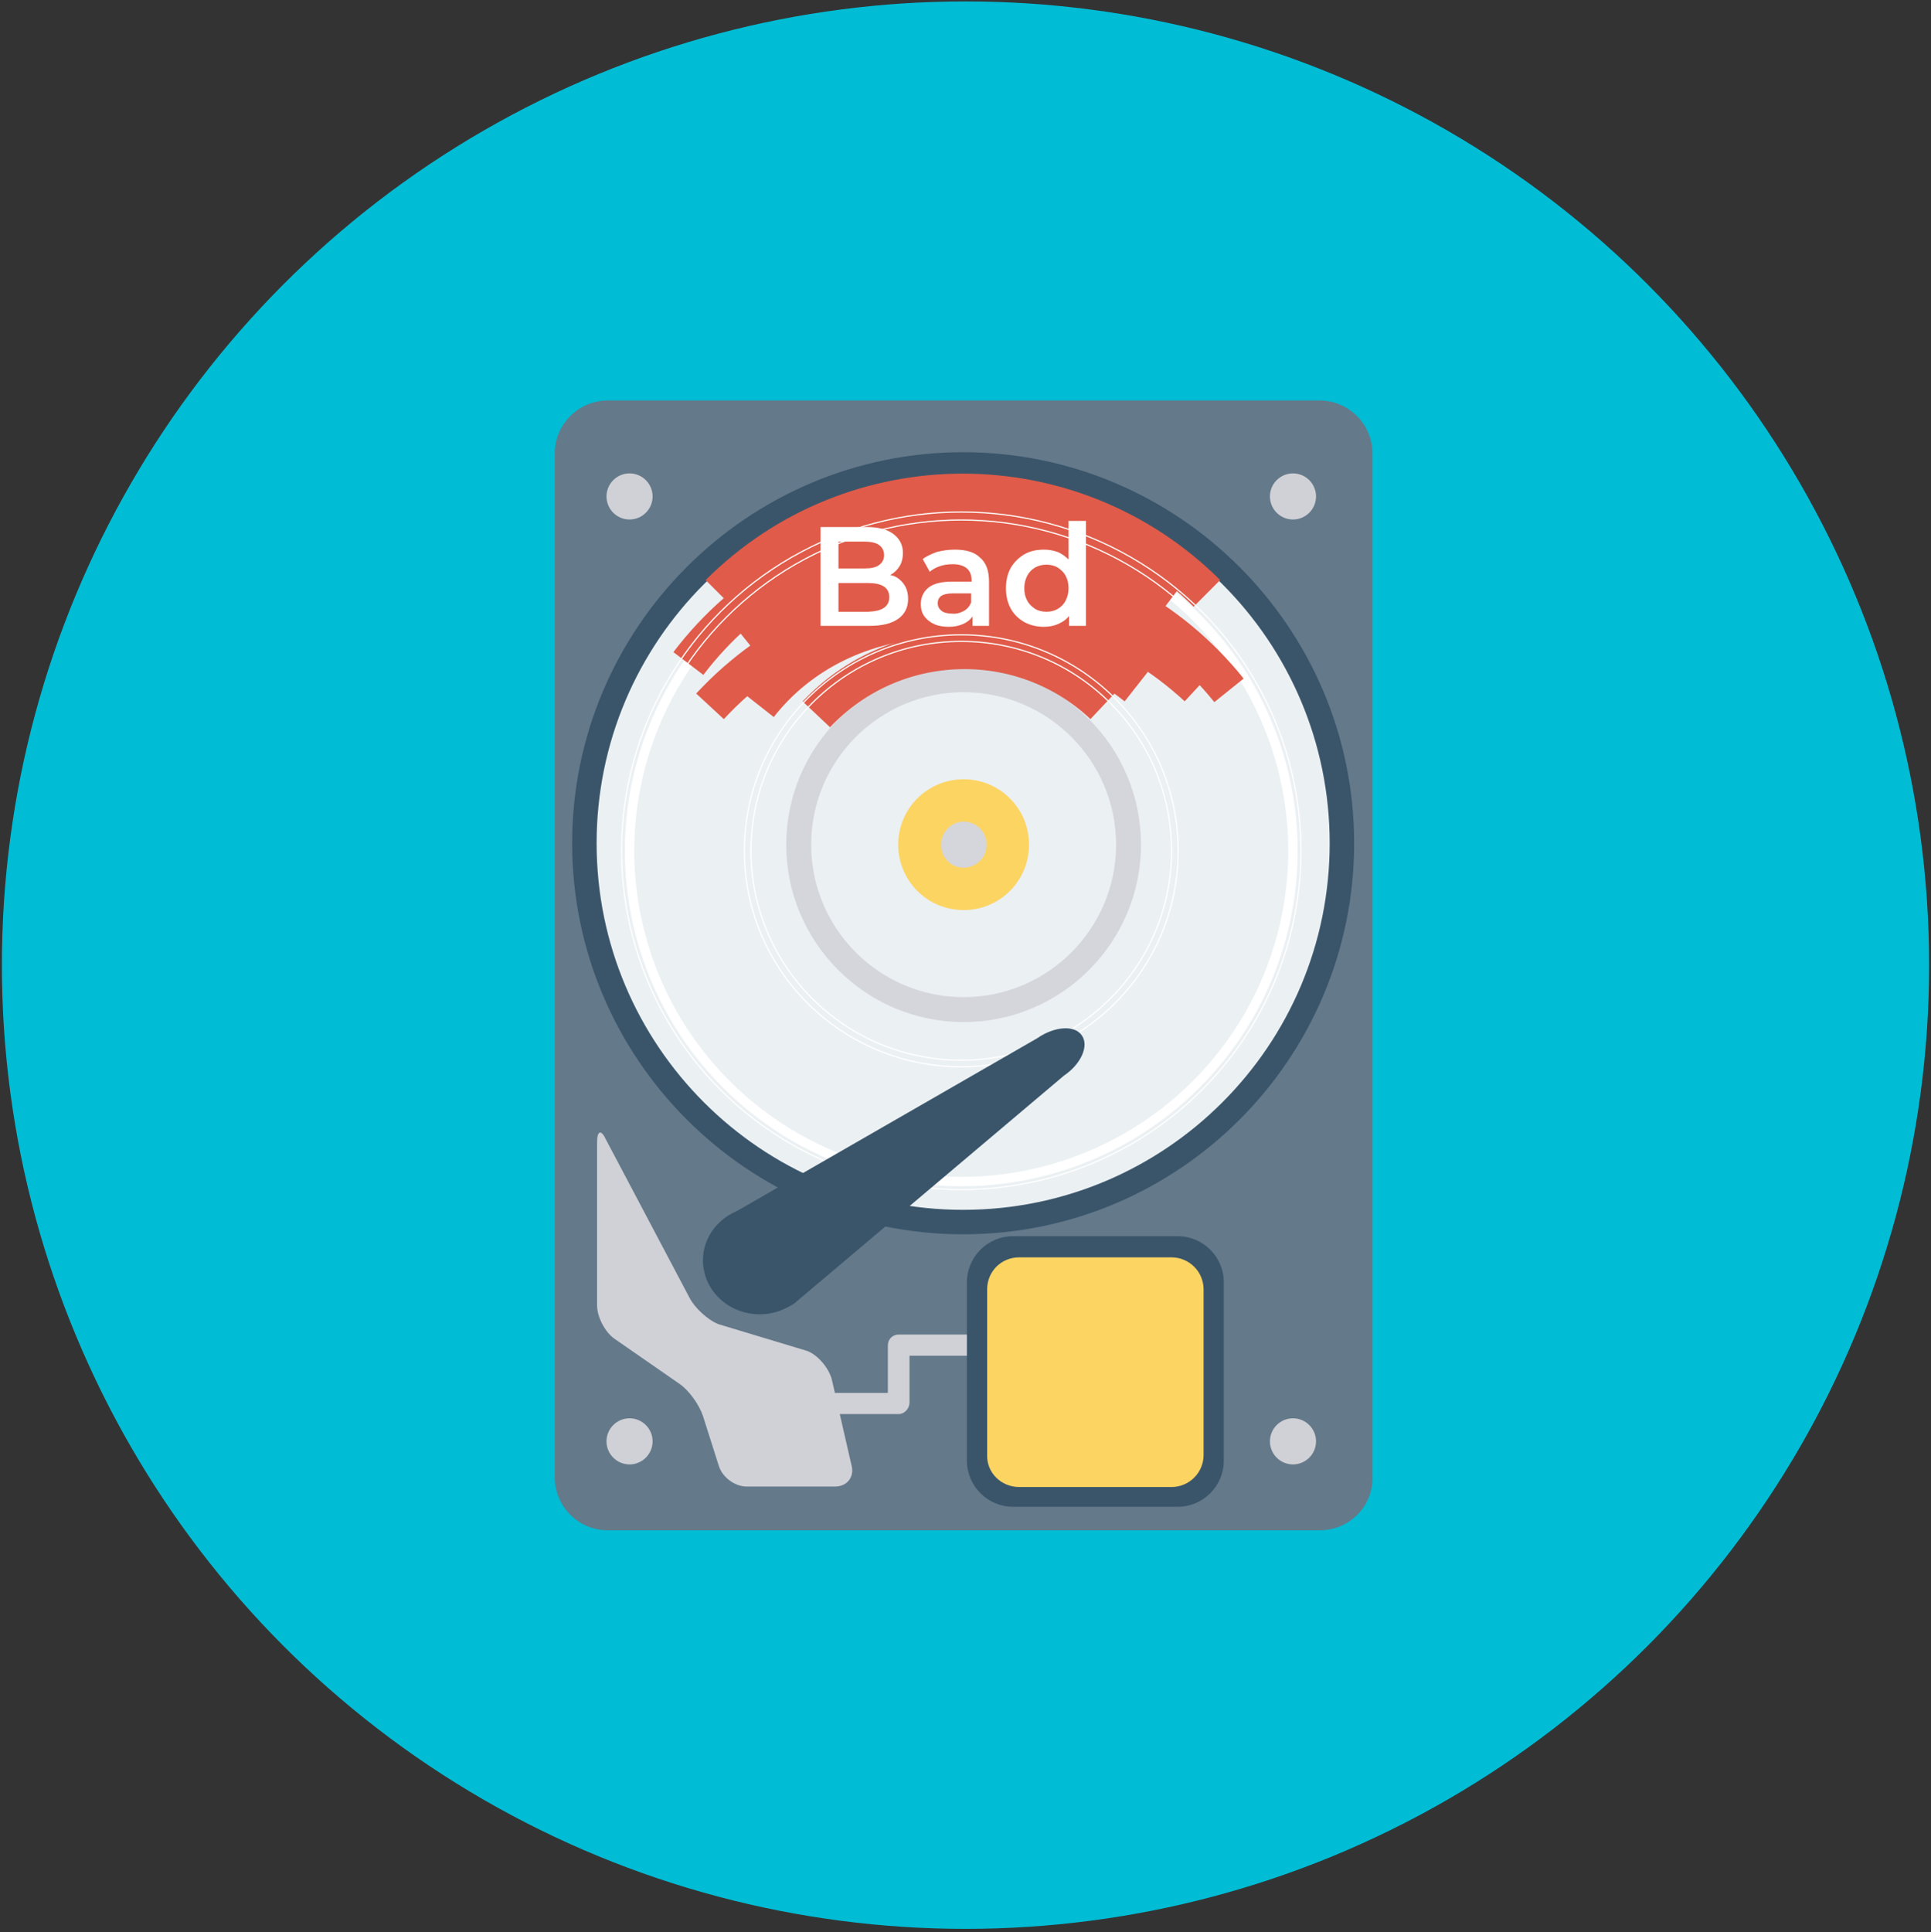
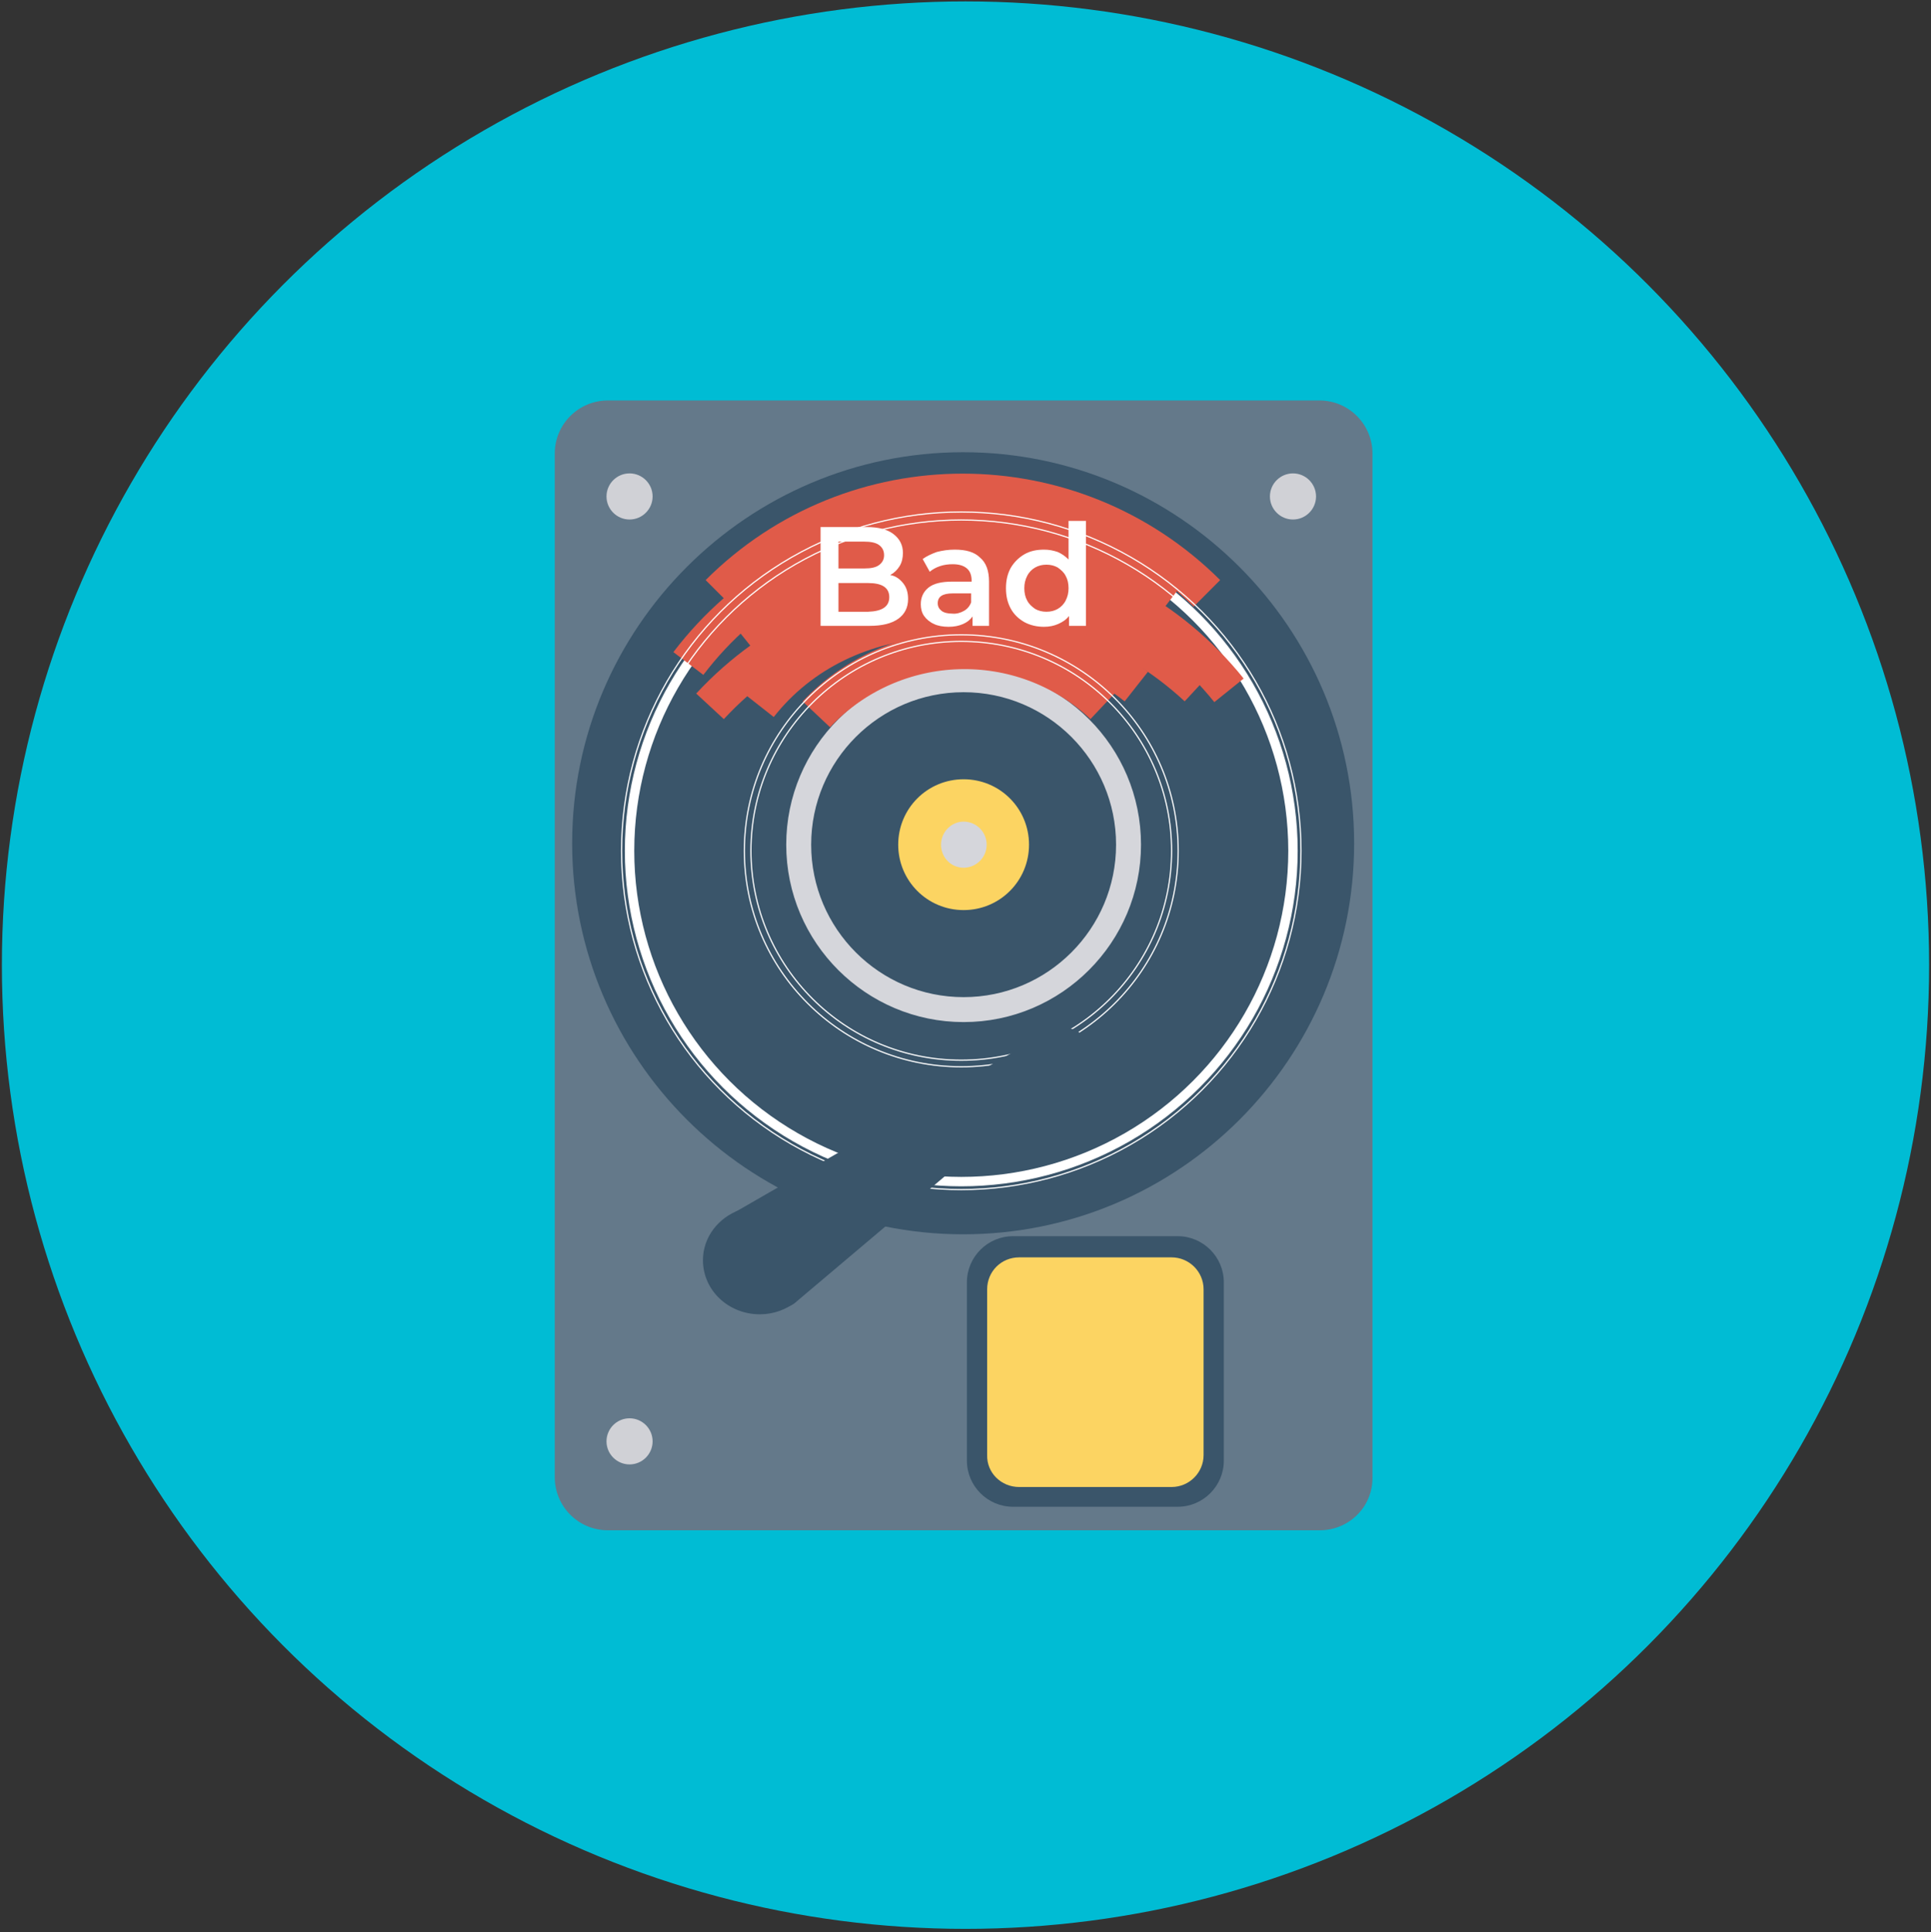
<svg xmlns="http://www.w3.org/2000/svg" version="1.1" id="Layer_1" x="0px" y="0px" viewBox="0 0 410.4 410.6" style="enable-background:new 0 0 410.4 410.6;" xml:space="preserve">
  <rect x="0" y="0" width="410.4" height="410.6" fill="#333333" stroke="none" />
  <style type="text/css">
	.st0{fill:#00BCD4;}
	.st1{fill:#64798A;}
	.st2{fill:#D0D1D6;}
	.st3{fill:#3A556A;}
	.st4{fill:#EBF0F3;}
	.st5{fill:none;stroke:#FFFFFF;stroke-width:2;stroke-miterlimit:10;}
	.st6{fill:#D5D6DB;stroke:#D5D6DB;stroke-width:3;stroke-miterlimit:10;}
	.st7{fill:none;stroke:#E05B49;stroke-width:8;stroke-miterlimit:10;}
	.st8{fill:none;stroke:#FFFFFF;stroke-width:0.25;stroke-miterlimit:10;}
	.st9{fill:#FCD462;}
	.st10{fill:#D5D6DB;}
	.st11{enable-background:new    ;}
	.st12{fill:#FFFFFF;}
</style>
  <circle class="st0" cx="205.2" cy="205.1" r="204.8" />
  <g>
    <g>
      <path class="st1" d="M280.5,325.2H129.2c-6.3,0-11.3-5.1-11.3-11.3V96.4c0-6.3,5.1-11.3,11.3-11.3h151.2c6.3,0,11.3,5.1,11.3,11.3    v217.5C291.8,320.2,286.7,325.2,280.5,325.2z" />
      <g>
        <g>
          <path class="st2" d="M279.7,105.5c0,2.7-2.2,4.9-4.9,4.9c-2.7,0-4.9-2.2-4.9-4.9c0-2.7,2.2-4.9,4.9-4.9S279.7,102.8,279.7,105.5      z" />
        </g>
        <g>
          <path class="st2" d="M138.7,105.5c0,2.7-2.2,4.9-4.9,4.9s-4.9-2.2-4.9-4.9c0-2.7,2.2-4.9,4.9-4.9S138.7,102.8,138.7,105.5z" />
        </g>
        <g>
-           <path class="st2" d="M279.7,306.3c0,2.7-2.2,4.9-4.9,4.9c-2.7,0-4.9-2.2-4.9-4.9c0-2.7,2.2-4.9,4.9-4.9S279.7,303.6,279.7,306.3      z" />
-         </g>
+           </g>
        <g>
          <path class="st2" d="M138.7,306.3c0,2.7-2.2,4.9-4.9,4.9s-4.9-2.2-4.9-4.9c0-2.7,2.2-4.9,4.9-4.9S138.7,303.6,138.7,306.3z" />
        </g>
      </g>
      <path class="st3" d="M204.7,262.3c-45.8,0-83.1-37.3-83.1-83.1s37.3-83.1,83.1-83.1s83.1,37.3,83.1,83.1S250.6,262.3,204.7,262.3z    " />
-       <path class="st4" d="M282.6,179.2c0,43-34.9,77.9-77.9,77.9s-77.9-34.9-77.9-77.9s34.9-77.9,77.9-77.9S282.6,136.2,282.6,179.2z" />
      <g>
        <ellipse class="st5" cx="204.3" cy="180.8" rx="70.5" ry="70.3" />
        <path class="st6" d="M204.8,215.7c-19.9,0-36.2-16.2-36.2-36.2c0-19.9,16.2-36.2,36.2-36.2s36.2,16.2,36.2,36.2     C241,199.4,224.8,215.7,204.8,215.7z M204.8,145.6c-18.7,0-33.9,15.2-33.9,33.9s15.2,33.9,33.9,33.9s33.9-15.2,33.9-33.9     S223.5,145.6,204.8,145.6z" />
        <path class="st7" d="M152.8,126.1c28.6-28.6,75-28.6,103.7,0" />
        <path class="st7" d="M146.3,141c24.5-32.2,70.5-38.5,102.7-13.9" />
        <path class="st7" d="M158.1,135.5c31.6-25.4,77.7-20.4,103.1,11.2" />
        <path class="st7" d="M150.9,150.1c27.5-29.7,73.9-31.5,103.6-4" />
        <path class="st7" d="M161.3,149.9c18-22.9,53.9-24.7,80.2-4" />
        <path class="st7" d="M173.5,151.8c16.4-17.4,43.7-18.2,61-1.9" />
        <ellipse class="st8" cx="204.3" cy="180.8" rx="70.5" ry="70.3" />
        <ellipse class="st8" cx="204.3" cy="180.8" rx="72.2" ry="72" />
        <ellipse class="st8" cx="204.3" cy="180.8" rx="44.7" ry="44.5" />
        <ellipse class="st8" cx="204.3" cy="180.8" rx="46.1" ry="45.9" />
      </g>
      <path class="st9" d="M218.7,179.5c0,7.7-6.2,13.9-13.9,13.9s-13.9-6.2-13.9-13.9s6.2-13.9,13.9-13.9S218.7,171.8,218.7,179.5z" />
      <g>
-         <path class="st2" d="M191,300.5h-21.2V296h18.9v-10.1c0-1.3,1-2.3,2.3-2.3h27.8v4.5h-25.5v10.1     C193.2,299.4,192.2,300.5,191,300.5z" />
-       </g>
+         </g>
      <path class="st10" d="M209.7,179.5c0,2.7-2.2,4.9-4.9,4.9s-4.8-2.2-4.8-4.9s2.2-4.9,4.8-4.9C207.5,174.6,209.7,176.8,209.7,179.5z    " />
-       <path class="st2" d="M126.9,242.7v34.7c0,2.5,1.7,5.7,3.7,7.1l13.7,9.5c2.1,1.4,4.3,4.5,5.1,6.9l3.4,10.7c0.8,2.4,3.4,4.3,5.9,4.3    h18.8c2.5,0,4.1-2,3.5-4.4l-4.2-18.3c-0.6-2.4-2.9-5.2-5.2-6.1l-18.9-5.7c-2.3-0.9-5.1-3.5-6.2-5.7l-17.7-33.5    C127.8,240,126.9,240.2,126.9,242.7z" />
      <path class="st3" d="M168.8,277c-3.6,2.5-9.6,0.3-13.2-4.9l0,0c-3.7-5.3-3.7-11.6-0.1-14.1l65-37.4c3.6-2.5,7.9-2.8,9.4-0.6l0,0    c1.6,2.2-0.1,6.1-3.8,8.6L168.8,277z" />
      <path class="st3" d="M163.2,274.9c-1.5,0-3.9-1.4-5.9-4.2c-1.2-1.8-2-4.1-2.1-5.8c0-1,2.3-2.7,2.7-3.1l65-37.4l0.2-0.1    c0.8-0.6,1.6-0.9,2.3-1.1c-0.4,0.5-1,1.2-1.8,1.7l-0.2,0.1l-57.3,48.3C166,273.5,163.7,274.9,163.2,274.9z" />
      <path class="st3" d="M215.3,320.2c-5.4,0-9.8-4.4-9.8-9.8v-37.9c0-5.4,4.4-9.8,9.8-9.8h35c5.4,0,9.8,4.4,9.8,9.8v37.9    c0,5.4-4.4,9.8-9.8,9.8H215.3z" />
      <path class="st9" d="M216.6,316H249c3.7,0,6.8-3,6.8-6.8V274c0-3.8-3.1-6.8-6.8-6.8h-32.4c-3.8,0-6.8,3-6.8,6.8v35.2    C209.7,313,212.8,316,216.6,316z" />
      <path class="st3" d="M166.6,276.8c-11.9,0-15-13-9.3-19.7c-4.6,1.6-7.9,5.8-7.9,10.7c0,6.4,5.4,11.5,12.1,11.5    c2.9,0,5.6-1,7.7-2.7C168.3,276.7,167.5,276.8,166.6,276.8z" />
    </g>
  </g>
  <g class="st11">
    <path class="st12" d="M192,124c0.7,0.9,1,2,1,3.3c0,1.8-0.7,3.2-2.1,4.2c-1.4,1-3.4,1.5-6.1,1.5h-10.4v-21h9.8   c2.5,0,4.4,0.5,5.7,1.5c1.3,1,2,2.3,2,4c0,1-0.2,2-0.7,2.8c-0.5,0.8-1.1,1.4-2,1.9C190.4,122.4,191.3,123.1,192,124z M178.2,115   v5.8h5.5c1.4,0,2.4-0.2,3.1-0.7c0.7-0.5,1.1-1.2,1.1-2.1c0-1-0.4-1.7-1.1-2.2c-0.7-0.5-1.8-0.7-3.1-0.7H178.2z M189,126.9   c0-2-1.5-3-4.5-3h-6.3v6.1h6.3C187.5,129.9,189,128.9,189,126.9z" />
    <path class="st12" d="M208.3,118.5c1.3,1.1,1.9,2.8,1.9,5.1v9.4h-3.5v-2c-0.5,0.7-1.1,1.2-2,1.6c-0.9,0.4-1.9,0.6-3.1,0.6   s-2.3-0.2-3.1-0.6c-0.9-0.4-1.6-1-2.1-1.7c-0.5-0.7-0.7-1.6-0.7-2.5c0-1.4,0.5-2.6,1.6-3.5s2.8-1.3,5.1-1.3h4.1v-0.2   c0-1.1-0.3-2-1-2.6c-0.7-0.6-1.7-0.9-3-0.9c-0.9,0-1.8,0.1-2.7,0.4c-0.9,0.3-1.6,0.7-2.2,1.2l-1.5-2.7c0.8-0.6,1.9-1.1,3-1.5   c1.2-0.3,2.4-0.5,3.8-0.5C205.3,116.8,207.1,117.3,208.3,118.5z M204.9,129.8c0.7-0.4,1.2-1,1.5-1.8v-1.9h-3.9   c-2.2,0-3.2,0.7-3.2,2.1c0,0.7,0.3,1.2,0.8,1.6c0.5,0.4,1.3,0.6,2.3,0.6C203.3,130.5,204.2,130.2,204.9,129.8z" />
    <path class="st12" d="M230.8,110.7V133h-3.6v-2.1c-0.6,0.8-1.4,1.3-2.3,1.7c-0.9,0.4-1.9,0.6-3,0.6c-1.5,0-2.9-0.3-4.2-1   c-1.2-0.7-2.2-1.6-2.9-2.9c-0.7-1.3-1-2.7-1-4.3s0.3-3,1-4.3c0.7-1.2,1.7-2.2,2.9-2.9c1.2-0.7,2.6-1,4.2-1c1.1,0,2,0.2,2.9,0.5   c0.9,0.4,1.6,0.9,2.3,1.6v-8.2H230.8z M224.8,129.4c0.7-0.4,1.3-1,1.7-1.8c0.4-0.8,0.6-1.6,0.6-2.6s-0.2-1.9-0.6-2.6   c-0.4-0.8-1-1.3-1.7-1.8c-0.7-0.4-1.5-0.6-2.4-0.6s-1.7,0.2-2.4,0.6c-0.7,0.4-1.3,1-1.7,1.8c-0.4,0.8-0.6,1.6-0.6,2.6   s0.2,1.9,0.6,2.6c0.4,0.8,1,1.3,1.7,1.8c0.7,0.4,1.5,0.6,2.4,0.6S224.1,129.8,224.8,129.4z" />
  </g>
</svg>